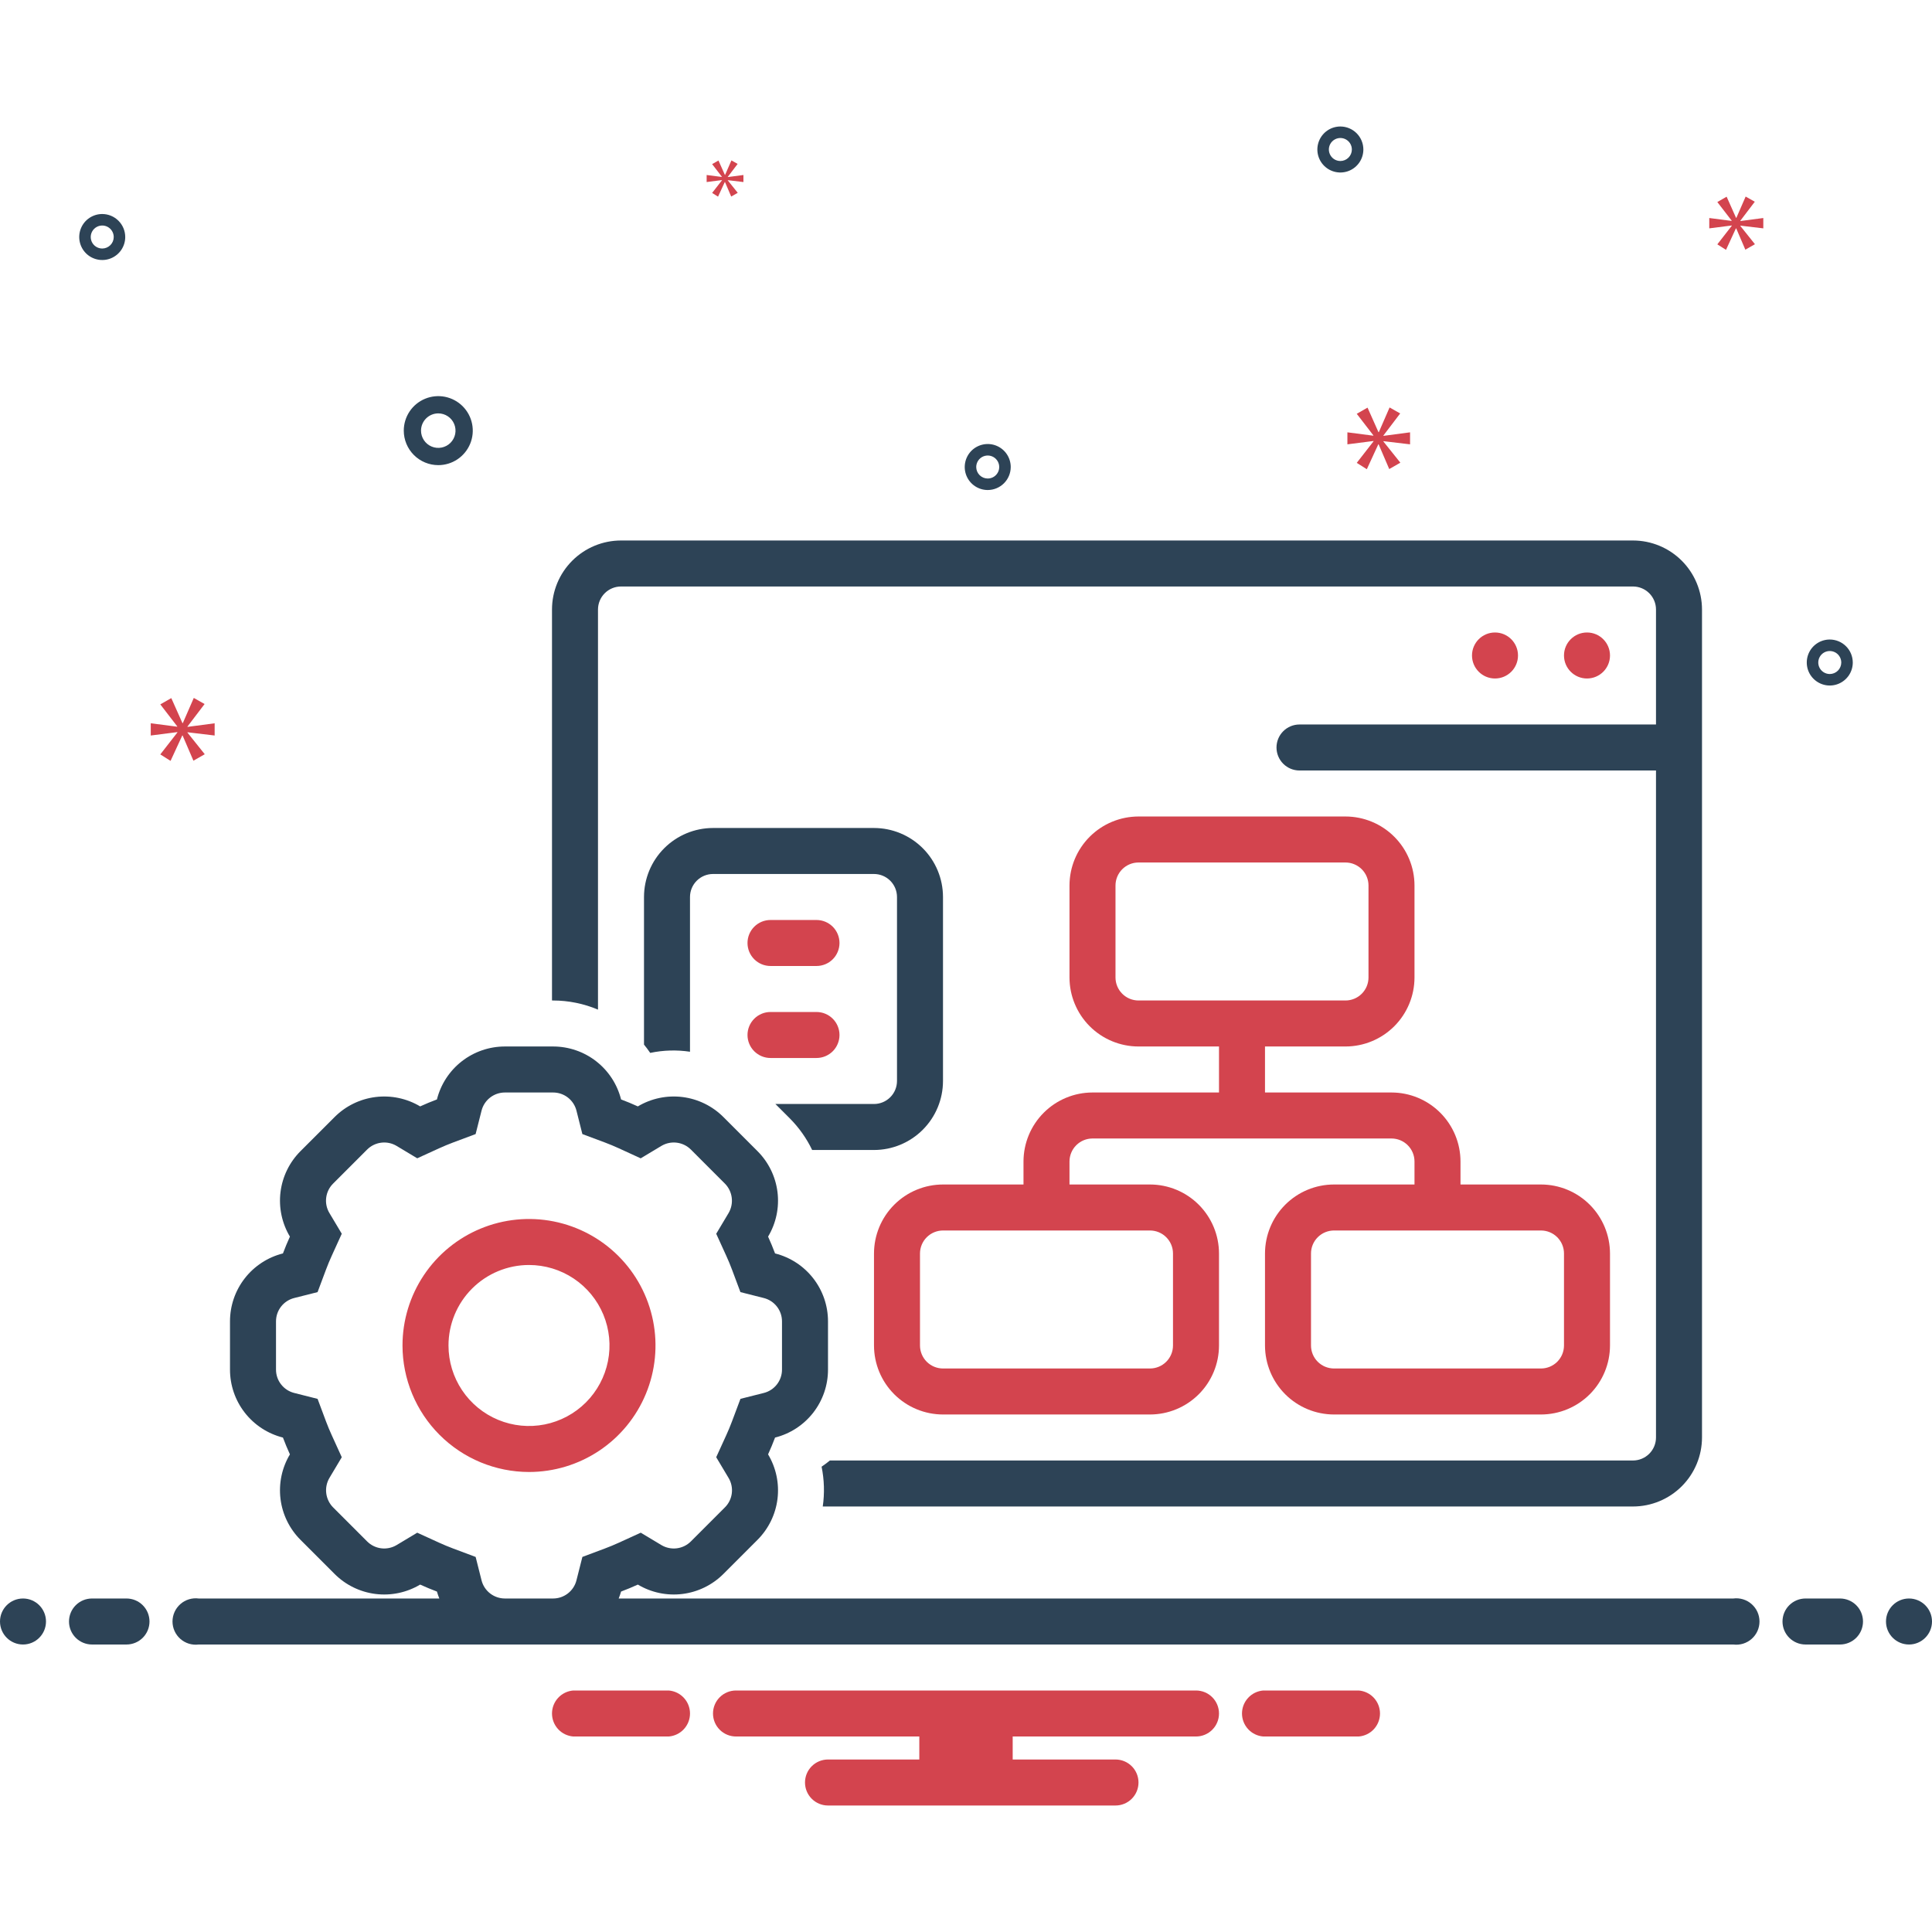
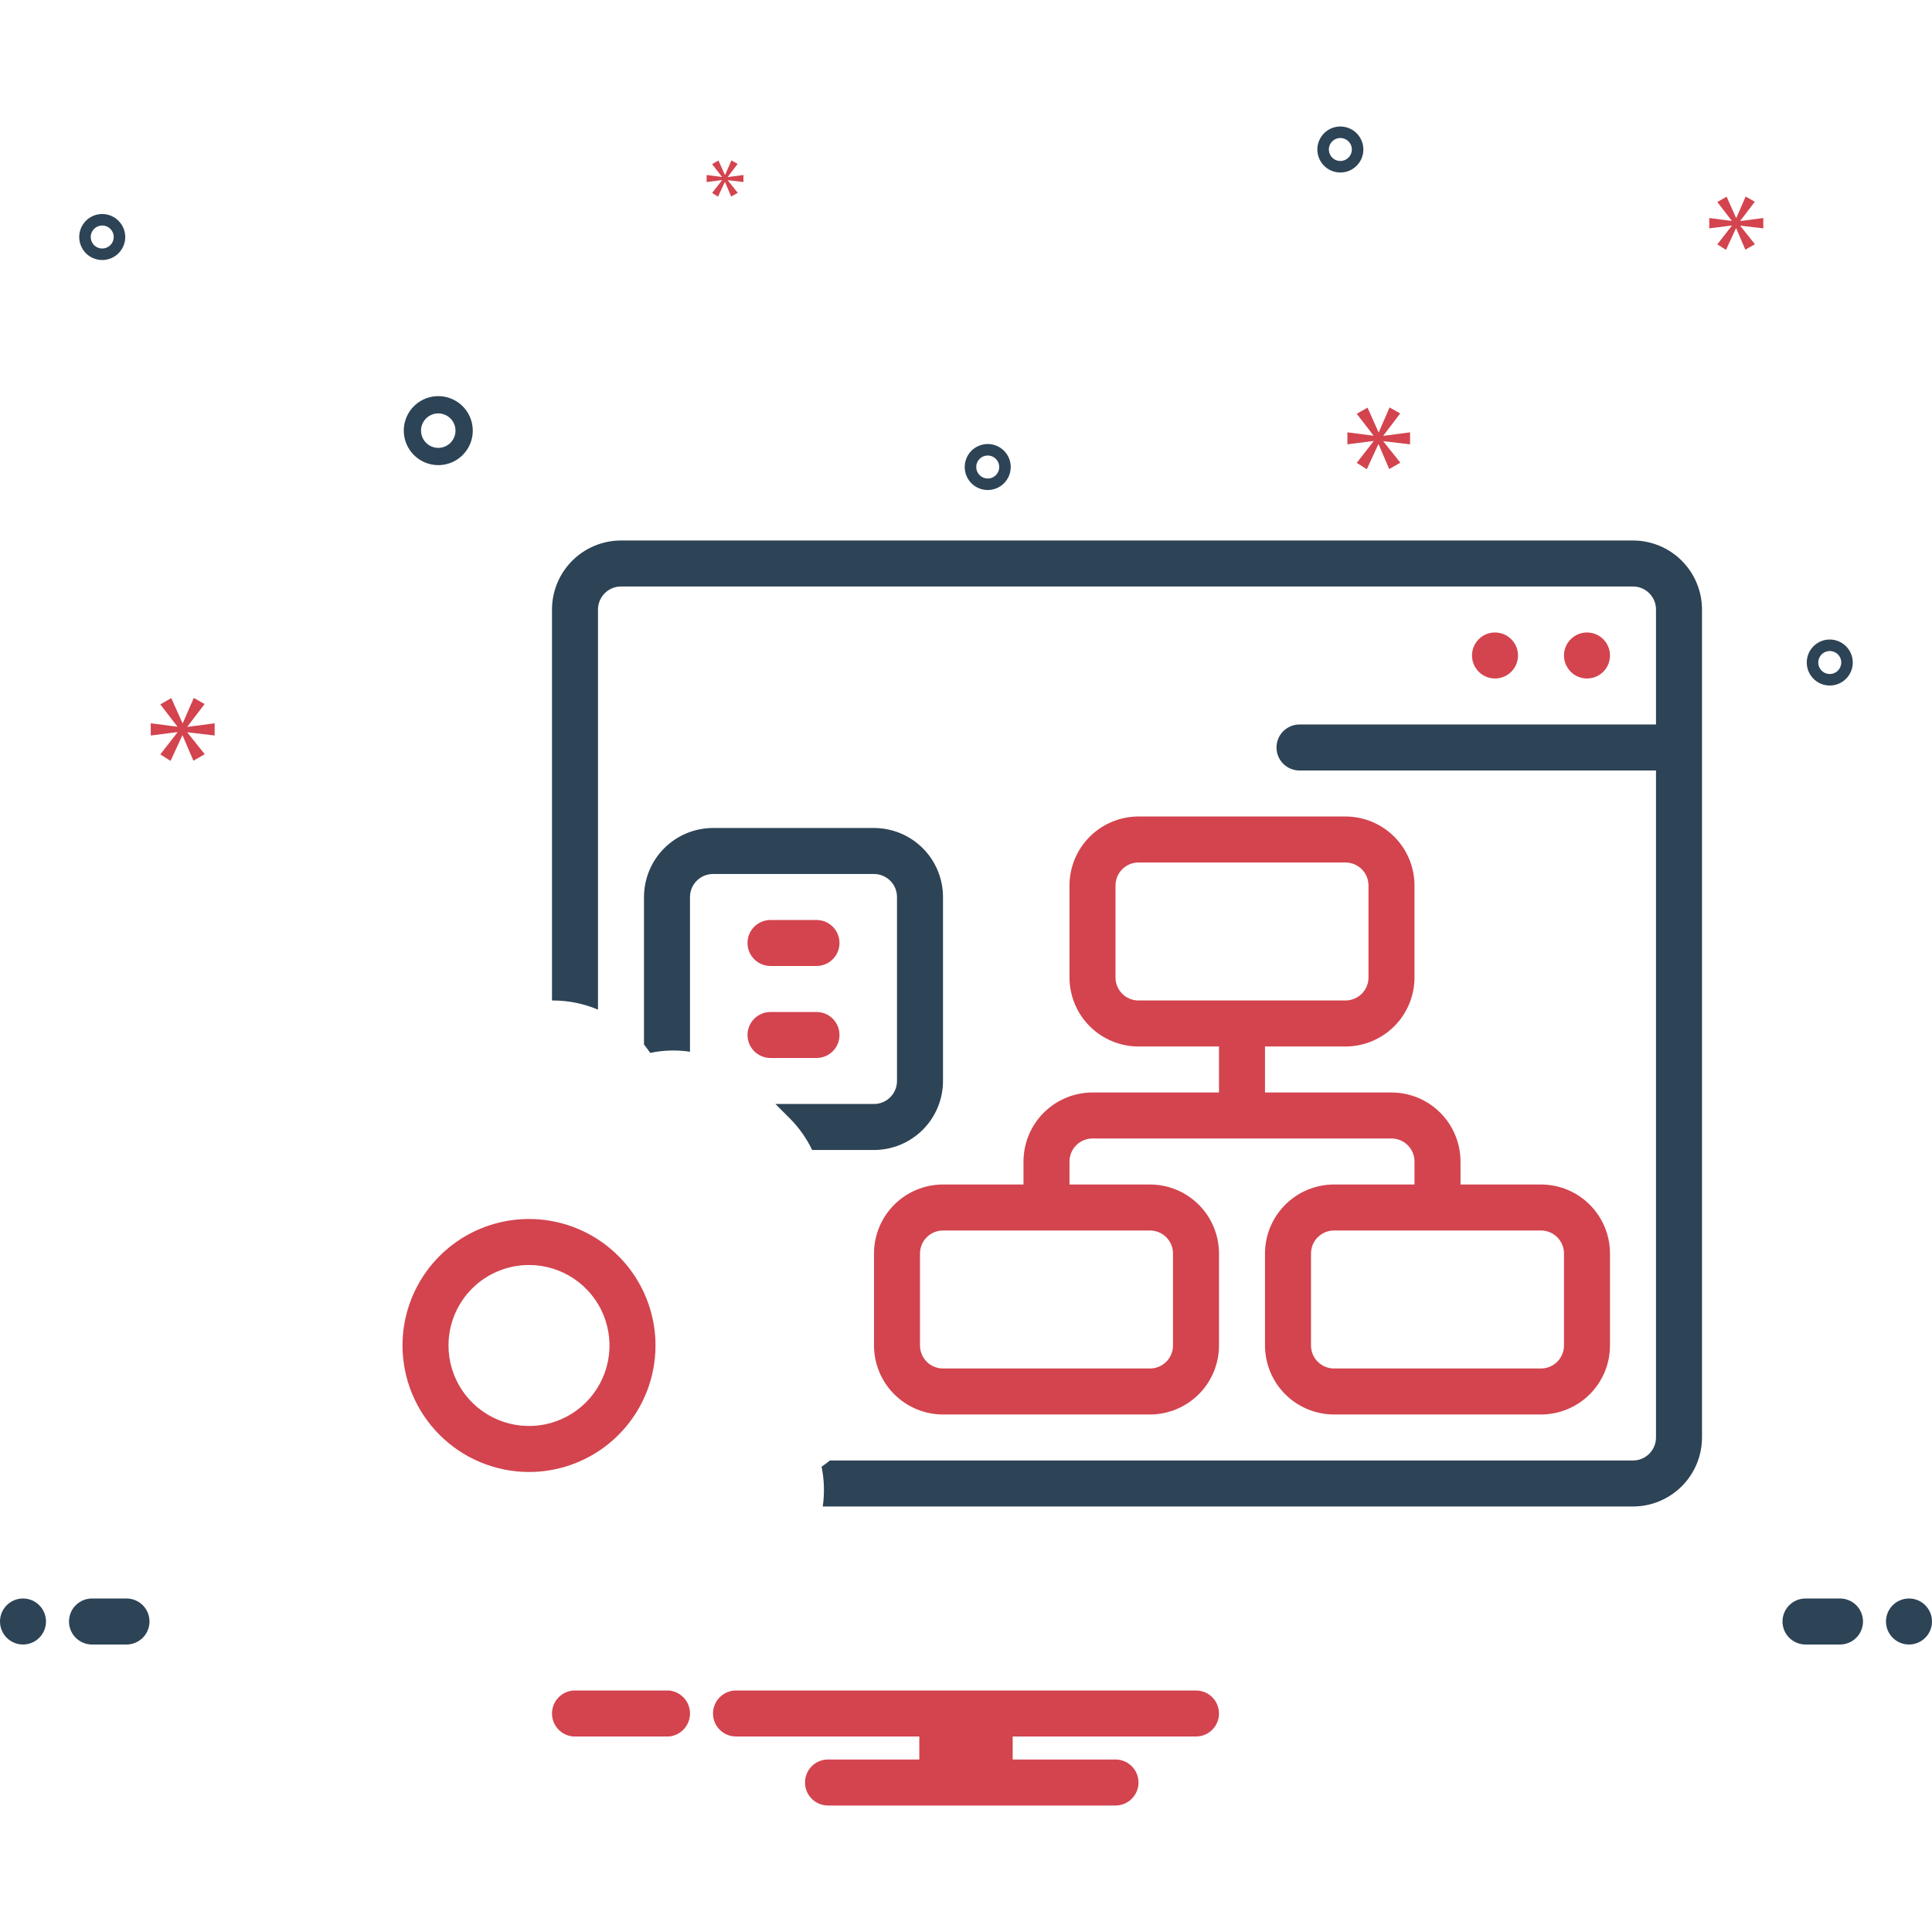
<svg xmlns="http://www.w3.org/2000/svg" width="150" height="150" viewBox="0 0 150 150" fill="none">
  <g clip-path="url(#clip0_265_146)">
    <path d="M123.214 52.678C124.2 52.678 125 51.878 125 50.892C125 49.906 124.2 49.106 123.214 49.106C122.228 49.106 121.428 49.906 121.428 50.892C121.428 51.878 122.228 52.678 123.214 52.678Z" fill="#D3444E" />
    <path d="M116.071 52.678C117.058 52.678 117.857 51.878 117.857 50.892C117.857 49.906 117.058 49.106 116.071 49.106C115.085 49.106 114.286 49.906 114.286 50.892C114.286 51.878 115.085 52.678 116.071 52.678Z" fill="#D3444E" />
    <path d="M126.786 41.964H48.214C46.794 41.965 45.432 42.53 44.428 43.534C43.423 44.539 42.858 45.9 42.857 47.321V77.678H42.942C44.14 77.68 45.325 77.921 46.428 78.387V47.321C46.429 46.847 46.617 46.394 46.952 46.059C47.287 45.724 47.741 45.536 48.214 45.535H126.786C127.259 45.536 127.713 45.724 128.048 46.059C128.382 46.394 128.571 46.847 128.571 47.321V56.249H100.893C100.419 56.249 99.965 56.438 99.63 56.772C99.295 57.107 99.107 57.562 99.107 58.035C99.107 58.509 99.295 58.963 99.63 59.298C99.965 59.633 100.419 59.821 100.893 59.821H128.571V111.606C128.571 112.08 128.382 112.534 128.048 112.868C127.713 113.203 127.259 113.392 126.786 113.392H64.433C64.222 113.559 64.013 113.726 63.788 113.874C63.996 114.891 64.027 115.936 63.879 116.964H126.786C128.206 116.962 129.568 116.397 130.572 115.393C131.576 114.389 132.141 113.027 132.143 111.606V47.321C132.141 45.9 131.576 44.539 130.572 43.534C129.568 42.53 128.206 41.965 126.786 41.964Z" fill="#2D4356" />
    <path d="M67.857 64.285H55.357C53.937 64.287 52.575 64.852 51.571 65.856C50.566 66.86 50.002 68.222 50 69.642V81.102C50.166 81.312 50.334 81.522 50.482 81.747C51.498 81.532 52.544 81.502 53.571 81.657V69.642C53.572 69.169 53.76 68.715 54.095 68.38C54.43 68.045 54.884 67.857 55.357 67.856H67.857C68.331 67.857 68.784 68.045 69.119 68.38C69.454 68.715 69.642 69.169 69.643 69.642V83.928C69.642 84.401 69.454 84.855 69.119 85.19C68.784 85.525 68.331 85.713 67.857 85.714H60.202L61.334 86.845C62.04 87.557 62.622 88.382 63.056 89.285H67.857C69.278 89.284 70.639 88.719 71.644 87.714C72.648 86.71 73.213 85.348 73.214 83.928V69.642C73.213 68.222 72.648 66.86 71.644 65.856C70.639 64.852 69.278 64.287 67.857 64.285Z" fill="#2D4356" />
    <path d="M41.071 114.285C43.014 114.285 44.913 113.709 46.528 112.63C48.143 111.551 49.402 110.017 50.145 108.222C50.889 106.428 51.083 104.453 50.704 102.548C50.325 100.642 49.39 98.892 48.016 97.519C46.643 96.145 44.893 95.21 42.987 94.831C41.082 94.452 39.108 94.647 37.313 95.39C35.518 96.133 33.984 97.392 32.905 99.007C31.826 100.622 31.25 102.521 31.25 104.464C31.253 107.068 32.289 109.564 34.13 111.405C35.971 113.246 38.468 114.282 41.071 114.285ZM41.071 98.214C42.308 98.214 43.516 98.58 44.544 99.267C45.572 99.954 46.373 100.93 46.846 102.072C47.319 103.214 47.443 104.471 47.201 105.683C46.96 106.895 46.365 108.009 45.491 108.883C44.617 109.757 43.503 110.352 42.291 110.594C41.078 110.835 39.822 110.711 38.68 110.238C37.538 109.765 36.562 108.964 35.875 107.936C35.188 106.908 34.821 105.7 34.821 104.464C34.821 102.806 35.48 101.216 36.652 100.044C37.824 98.872 39.414 98.214 41.071 98.214Z" fill="#D3444E" />
    <path d="M84.821 84.821C83.401 84.822 82.039 85.387 81.035 86.392C80.031 87.396 79.466 88.758 79.464 90.178V91.964H73.214C71.794 91.965 70.432 92.53 69.428 93.534C68.423 94.539 67.859 95.9 67.857 97.321V104.464C67.859 105.884 68.423 107.246 69.428 108.25C70.432 109.254 71.794 109.819 73.214 109.821H89.285C90.706 109.819 92.067 109.254 93.072 108.25C94.076 107.246 94.641 105.884 94.643 104.464V97.321C94.641 95.9 94.076 94.539 93.072 93.534C92.067 92.53 90.706 91.965 89.285 91.964H83.035V90.178C83.036 89.704 83.225 89.251 83.559 88.916C83.894 88.581 84.348 88.393 84.821 88.392H108.036C108.509 88.393 108.963 88.581 109.298 88.916C109.632 89.251 109.821 89.704 109.821 90.178V91.964H103.571C102.151 91.965 100.789 92.53 99.785 93.534C98.781 94.539 98.216 95.9 98.214 97.321V104.464C98.216 105.884 98.781 107.246 99.785 108.25C100.789 109.254 102.151 109.819 103.571 109.821H119.643C121.063 109.819 122.425 109.254 123.429 108.25C124.433 107.246 124.998 105.884 125 104.464V97.321C124.998 95.9 124.433 94.539 123.429 93.534C122.425 92.53 121.063 91.965 119.643 91.964H113.393V90.178C113.391 88.758 112.826 87.396 111.822 86.392C110.818 85.387 109.456 84.822 108.036 84.821H98.214V81.249H104.464C105.884 81.248 107.246 80.683 108.25 79.679C109.255 78.674 109.82 77.312 109.821 75.892V68.749C109.82 67.329 109.255 65.967 108.25 64.963C107.246 63.959 105.884 63.394 104.464 63.392H88.393C86.972 63.394 85.611 63.959 84.606 64.963C83.602 65.967 83.037 67.329 83.035 68.749V75.892C83.037 77.312 83.602 78.674 84.606 79.679C85.611 80.683 86.972 81.248 88.393 81.249H94.643V84.821H84.821ZM89.285 95.535C89.759 95.536 90.213 95.724 90.547 96.059C90.882 96.394 91.071 96.847 91.071 97.321V104.464C91.071 104.937 90.882 105.391 90.547 105.726C90.213 106.06 89.759 106.249 89.285 106.249H73.214C72.741 106.249 72.287 106.06 71.952 105.726C71.617 105.391 71.429 104.937 71.428 104.464V97.321C71.429 96.847 71.617 96.394 71.952 96.059C72.287 95.724 72.741 95.536 73.214 95.535H89.285ZM119.643 95.535C120.116 95.536 120.57 95.724 120.905 96.059C121.239 96.394 121.428 96.847 121.428 97.321V104.464C121.428 104.937 121.239 105.391 120.905 105.726C120.57 106.06 120.116 106.249 119.643 106.249H103.571C103.098 106.249 102.644 106.06 102.309 105.726C101.974 105.391 101.786 104.937 101.786 104.464V97.321C101.786 96.847 101.974 96.394 102.309 96.059C102.644 95.724 103.098 95.536 103.571 95.535H119.643ZM88.393 77.678C87.919 77.677 87.465 77.489 87.131 77.154C86.796 76.82 86.608 76.366 86.607 75.892V68.749C86.608 68.276 86.796 67.822 87.131 67.487C87.465 67.153 87.919 66.964 88.393 66.964H104.464C104.937 66.964 105.391 67.153 105.726 67.487C106.061 67.822 106.249 68.276 106.25 68.749V75.892C106.249 76.366 106.061 76.82 105.726 77.154C105.391 77.489 104.937 77.677 104.464 77.678H88.393Z" fill="#D3444E" />
    <path d="M59.821 74.999H63.393C63.866 74.999 64.321 74.811 64.656 74.476C64.99 74.141 65.178 73.687 65.178 73.214C65.178 72.74 64.99 72.286 64.656 71.951C64.321 71.616 63.866 71.428 63.393 71.428H59.821C59.348 71.428 58.894 71.616 58.559 71.951C58.224 72.286 58.036 72.74 58.036 73.214C58.036 73.687 58.224 74.141 58.559 74.476C58.894 74.811 59.348 74.999 59.821 74.999Z" fill="#D3444E" />
    <path d="M59.821 82.142H63.393C63.866 82.142 64.321 81.954 64.656 81.619C64.99 81.284 65.178 80.83 65.178 80.356C65.178 79.883 64.99 79.429 64.656 79.094C64.321 78.759 63.866 78.571 63.393 78.571H59.821C59.348 78.571 58.894 78.759 58.559 79.094C58.224 79.429 58.036 79.883 58.036 80.356C58.036 80.83 58.224 81.284 58.559 81.619C58.894 81.954 59.348 82.142 59.821 82.142Z" fill="#D3444E" />
    <path d="M34.027 36.113C34.557 36.113 35.075 35.956 35.515 35.662C35.956 35.367 36.299 34.949 36.502 34.459C36.705 33.97 36.758 33.431 36.654 32.912C36.551 32.392 36.296 31.915 35.921 31.54C35.547 31.166 35.069 30.911 34.55 30.807C34.03 30.704 33.492 30.757 33.002 30.96C32.513 31.163 32.094 31.506 31.8 31.946C31.506 32.387 31.349 32.905 31.349 33.434C31.349 34.145 31.632 34.825 32.134 35.328C32.636 35.83 33.317 36.112 34.027 36.113ZM34.027 32.095C34.292 32.095 34.551 32.174 34.771 32.321C34.992 32.468 35.163 32.677 35.264 32.922C35.366 33.167 35.392 33.436 35.341 33.696C35.289 33.956 35.161 34.194 34.974 34.382C34.787 34.569 34.548 34.696 34.288 34.748C34.029 34.8 33.759 34.773 33.515 34.672C33.27 34.57 33.061 34.399 32.914 34.178C32.767 33.958 32.688 33.699 32.688 33.434C32.688 33.079 32.83 32.739 33.081 32.488C33.332 32.237 33.672 32.096 34.027 32.095Z" fill="#2D4356" />
    <path d="M142.063 49.652C141.71 49.652 141.364 49.757 141.071 49.953C140.777 50.149 140.548 50.428 140.413 50.754C140.278 51.081 140.243 51.44 140.311 51.786C140.38 52.133 140.55 52.451 140.8 52.7C141.05 52.95 141.368 53.12 141.714 53.189C142.061 53.258 142.42 53.223 142.746 53.087C143.072 52.952 143.351 52.723 143.548 52.43C143.744 52.136 143.849 51.791 143.849 51.438C143.848 50.964 143.66 50.51 143.325 50.176C142.99 49.841 142.536 49.653 142.063 49.652ZM142.063 52.331C141.886 52.331 141.714 52.278 141.567 52.18C141.42 52.082 141.305 51.943 141.238 51.779C141.17 51.616 141.153 51.437 141.187 51.264C141.222 51.09 141.307 50.931 141.431 50.806C141.556 50.681 141.715 50.596 141.889 50.562C142.062 50.528 142.241 50.545 142.404 50.613C142.568 50.68 142.707 50.795 142.805 50.942C142.903 51.089 142.956 51.261 142.956 51.438C142.955 51.674 142.861 51.901 142.694 52.069C142.527 52.236 142.3 52.33 142.063 52.331Z" fill="#2D4356" />
    <path d="M7.937 16.616C7.584 16.616 7.239 16.721 6.945 16.917C6.651 17.113 6.422 17.392 6.287 17.719C6.152 18.045 6.117 18.404 6.186 18.75C6.255 19.097 6.425 19.415 6.674 19.665C6.924 19.914 7.242 20.084 7.589 20.153C7.935 20.222 8.294 20.187 8.62 20.052C8.947 19.917 9.226 19.688 9.422 19.394C9.618 19.1 9.723 18.755 9.723 18.402C9.722 17.928 9.534 17.475 9.199 17.14C8.864 16.805 8.411 16.617 7.937 16.616ZM7.937 19.295C7.76 19.295 7.588 19.242 7.441 19.144C7.294 19.046 7.18 18.907 7.112 18.744C7.045 18.581 7.027 18.401 7.061 18.228C7.096 18.055 7.181 17.895 7.306 17.771C7.431 17.646 7.59 17.561 7.763 17.526C7.936 17.492 8.116 17.509 8.279 17.577C8.442 17.645 8.581 17.759 8.679 17.906C8.778 18.053 8.83 18.225 8.83 18.402C8.83 18.639 8.736 18.866 8.568 19.033C8.401 19.2 8.174 19.294 7.937 19.295Z" fill="#2D4356" />
    <path d="M104.066 9.821C103.712 9.821 103.367 9.926 103.073 10.122C102.78 10.319 102.551 10.598 102.416 10.924C102.281 11.25 102.245 11.609 102.314 11.956C102.383 12.302 102.553 12.62 102.803 12.87C103.053 13.12 103.371 13.29 103.717 13.358C104.064 13.427 104.423 13.392 104.749 13.257C105.075 13.122 105.354 12.893 105.55 12.599C105.746 12.306 105.851 11.96 105.851 11.607C105.851 11.134 105.662 10.68 105.328 10.345C104.993 10.01 104.539 9.822 104.066 9.821ZM104.066 12.5C103.889 12.5 103.716 12.448 103.569 12.35C103.423 12.251 103.308 12.112 103.241 11.949C103.173 11.786 103.155 11.606 103.19 11.433C103.224 11.26 103.309 11.101 103.434 10.976C103.559 10.851 103.718 10.766 103.891 10.731C104.065 10.697 104.244 10.715 104.407 10.782C104.57 10.85 104.71 10.964 104.808 11.111C104.906 11.258 104.958 11.431 104.958 11.607C104.958 11.844 104.864 12.071 104.697 12.238C104.529 12.406 104.302 12.5 104.066 12.5Z" fill="#2D4356" />
    <path d="M78.473 36.259C78.473 35.906 78.368 35.561 78.172 35.267C77.976 34.973 77.697 34.745 77.37 34.609C77.044 34.474 76.685 34.439 76.339 34.508C75.992 34.577 75.674 34.747 75.424 34.996C75.175 35.246 75.005 35.564 74.936 35.911C74.867 36.257 74.902 36.616 75.037 36.943C75.172 37.269 75.401 37.548 75.695 37.744C75.989 37.94 76.334 38.045 76.687 38.045C77.16 38.044 77.614 37.856 77.949 37.521C78.284 37.186 78.472 36.733 78.473 36.259ZM75.794 36.259C75.794 36.083 75.847 35.91 75.945 35.763C76.043 35.616 76.182 35.502 76.345 35.434C76.508 35.367 76.688 35.349 76.861 35.383C77.034 35.418 77.194 35.503 77.318 35.628C77.443 35.753 77.528 35.912 77.563 36.085C77.597 36.258 77.58 36.438 77.512 36.601C77.444 36.764 77.33 36.903 77.183 37.002C77.036 37.1 76.864 37.152 76.687 37.152C76.45 37.152 76.223 37.058 76.056 36.89C75.889 36.723 75.794 36.496 75.794 36.259Z" fill="#2D4356" />
    <path d="M14.556 56.407L15.884 54.661L15.046 54.186L14.194 56.141H14.165L13.299 54.2L12.446 54.688L13.76 56.393V56.421L11.705 56.155V57.105L13.773 56.84V56.868L12.446 58.572L13.242 59.075L14.151 57.105H14.178L15.017 59.061L15.897 58.558L14.556 56.882V56.853L16.665 57.105V56.155L14.556 56.435V56.407Z" fill="#D3444E" />
    <path d="M56.054 13.997L55.29 14.979L55.749 15.268L56.272 14.134H56.288L56.77 15.26L57.278 14.97L56.505 14.005V13.989L57.72 14.134V13.587L56.505 13.747V13.731L57.27 12.726L56.788 12.453L56.296 13.579H56.28L55.782 12.461L55.29 12.742L56.047 13.723V13.739L54.864 13.587V14.134L56.054 13.981V13.997Z" fill="#D3444E" />
    <path d="M109.477 34.498V33.566L107.408 33.84V33.813L108.71 32.1L107.887 31.635L107.052 33.553H107.024L106.175 31.648L105.338 32.128L106.627 33.8V33.827L104.612 33.566V34.498L106.64 34.238V34.265L105.338 35.937L106.12 36.43L107.011 34.498H107.037L107.86 36.417L108.723 35.923L107.408 34.279V34.252L109.477 34.498Z" fill="#D3444E" />
    <path d="M135.119 17.139L136.242 15.662L135.532 15.26L134.811 16.914H134.787L134.055 15.271L133.333 15.686L134.445 17.128V17.152L132.707 16.927V17.73L134.456 17.506V17.529L133.333 18.971L134.007 19.397L134.776 17.73H134.799L135.508 19.385L136.253 18.96L135.119 17.541V17.518L136.903 17.73V16.927L135.119 17.162V17.139Z" fill="#D3444E" />
    <path d="M1.786 127.679C2.772 127.679 3.571 126.879 3.571 125.893C3.571 124.907 2.772 124.107 1.786 124.107C0.799 124.107 0 124.907 0 125.893C0 126.879 0.799 127.679 1.786 127.679Z" fill="#2D4356" />
    <path d="M9.821 124.107H7.143C6.669 124.107 6.215 124.295 5.88 124.63C5.545 124.965 5.357 125.419 5.357 125.893C5.357 126.366 5.545 126.821 5.88 127.156C6.215 127.49 6.669 127.679 7.143 127.679H9.821C10.295 127.679 10.749 127.49 11.084 127.156C11.419 126.821 11.607 126.366 11.607 125.893C11.607 125.419 11.419 124.965 11.084 124.63C10.749 124.295 10.295 124.107 9.821 124.107Z" fill="#2D4356" />
    <path d="M142.857 124.107H140.179C139.705 124.107 139.251 124.295 138.916 124.63C138.581 124.965 138.393 125.419 138.393 125.893C138.393 126.366 138.581 126.821 138.916 127.156C139.251 127.49 139.705 127.679 140.179 127.679H142.857C143.331 127.679 143.785 127.49 144.12 127.156C144.455 126.821 144.643 126.366 144.643 125.893C144.643 125.419 144.455 124.965 144.12 124.63C143.785 124.295 143.331 124.107 142.857 124.107Z" fill="#2D4356" />
    <path d="M148.214 127.679C149.2 127.679 150 126.879 150 125.893C150 124.907 149.2 124.107 148.214 124.107C147.228 124.107 146.428 124.907 146.428 125.893C146.428 126.879 147.228 127.679 148.214 127.679Z" fill="#2D4356" />
-     <path d="M105.494 131.25H98.077C97.628 131.286 97.209 131.49 96.904 131.821C96.598 132.152 96.428 132.585 96.428 133.036C96.428 133.486 96.598 133.92 96.904 134.251C97.209 134.582 97.628 134.785 98.077 134.821H105.494C105.943 134.785 106.362 134.582 106.668 134.251C106.973 133.92 107.143 133.486 107.143 133.036C107.143 132.585 106.973 132.152 106.668 131.821C106.362 131.49 105.943 131.286 105.494 131.25Z" fill="#D3444E" />
    <path d="M51.923 131.25H44.505C44.057 131.286 43.638 131.49 43.332 131.821C43.027 132.152 42.857 132.585 42.857 133.036C42.857 133.486 43.027 133.92 43.332 134.251C43.638 134.582 44.057 134.785 44.505 134.821H51.923C52.372 134.785 52.791 134.582 53.096 134.251C53.402 133.92 53.572 133.486 53.572 133.036C53.572 132.585 53.402 132.152 53.096 131.821C52.791 131.49 52.372 131.286 51.923 131.25Z" fill="#D3444E" />
    <path d="M92.857 131.25H57.143C56.669 131.25 56.215 131.438 55.88 131.773C55.545 132.108 55.357 132.562 55.357 133.036C55.357 133.509 55.545 133.964 55.88 134.298C56.215 134.633 56.669 134.821 57.143 134.821H71.375V136.607H64.286C63.812 136.607 63.358 136.795 63.023 137.13C62.688 137.465 62.5 137.919 62.5 138.393C62.5 138.866 62.688 139.321 63.023 139.656C63.358 139.99 63.812 140.179 64.286 140.179H86.607C87.081 140.179 87.535 139.99 87.87 139.656C88.205 139.321 88.393 138.866 88.393 138.393C88.393 137.919 88.205 137.465 87.87 137.13C87.535 136.795 87.081 136.607 86.607 136.607H78.625V134.821H92.857C93.331 134.821 93.785 134.633 94.12 134.298C94.455 133.964 94.643 133.509 94.643 133.036C94.643 132.562 94.455 132.108 94.12 131.773C93.785 131.438 93.331 131.25 92.857 131.25Z" fill="#D3444E" />
-     <path d="M134.573 124.107H48.034C48.105 123.931 48.167 123.751 48.22 123.568C48.659 123.403 49.096 123.222 49.52 123.028L49.523 123.027C50.563 123.648 51.781 123.904 52.983 123.755C54.185 123.606 55.303 123.06 56.161 122.205L58.81 119.555C59.667 118.699 60.215 117.58 60.364 116.378C60.513 115.175 60.256 113.957 59.633 112.917C59.831 112.482 60.013 112.045 60.175 111.612C61.35 111.317 62.393 110.637 63.138 109.681C63.883 108.724 64.287 107.547 64.286 106.335V102.593C64.287 101.381 63.883 100.203 63.138 99.247C62.393 98.291 61.351 97.611 60.175 97.316C60.009 96.873 59.827 96.435 59.634 96.011L59.634 96.01C60.257 94.97 60.513 93.752 60.364 92.549C60.214 91.346 59.667 90.228 58.809 89.371L56.164 86.726C55.307 85.869 54.189 85.323 52.987 85.173C51.785 85.023 50.567 85.278 49.526 85.898L49.522 85.901C49.091 85.704 48.657 85.524 48.222 85.361L48.22 85.36C47.924 84.185 47.244 83.142 46.288 82.397C45.332 81.652 44.154 81.249 42.943 81.249H39.2C37.989 81.249 36.811 81.653 35.855 82.397C34.899 83.142 34.219 84.184 33.923 85.36C33.484 85.524 33.047 85.706 32.623 85.899L32.62 85.9C31.58 85.28 30.362 85.024 29.16 85.173C27.958 85.322 26.84 85.867 25.982 86.723L23.334 89.371C22.476 90.228 21.929 91.346 21.779 92.549C21.63 93.752 21.887 94.971 22.509 96.011L22.509 96.012C22.311 96.446 22.128 96.885 21.968 97.315C20.792 97.611 19.75 98.291 19.005 99.247C18.26 100.203 17.856 101.381 17.857 102.593V106.335C17.856 107.547 18.26 108.724 19.005 109.68C19.75 110.636 20.792 111.316 21.967 111.612C22.133 112.055 22.316 112.493 22.509 112.916L22.509 112.917C21.886 113.957 21.63 115.176 21.779 116.379C21.928 117.581 22.476 118.7 23.334 119.556L25.979 122.202C26.836 123.059 27.955 123.605 29.158 123.755C30.361 123.904 31.579 123.648 32.62 123.027C33.052 123.223 33.487 123.404 33.921 123.567L33.923 123.568C33.975 123.751 34.037 123.931 34.109 124.107H15.428C15.174 124.074 14.915 124.095 14.67 124.17C14.425 124.244 14.199 124.37 14.006 124.54C13.814 124.709 13.659 124.917 13.554 125.15C13.448 125.383 13.393 125.637 13.393 125.893C13.393 126.149 13.448 126.402 13.554 126.636C13.659 126.869 13.814 127.077 14.006 127.246C14.199 127.415 14.425 127.541 14.67 127.616C14.915 127.69 15.174 127.712 15.428 127.679H134.573C134.827 127.712 135.085 127.69 135.33 127.616C135.575 127.541 135.802 127.415 135.994 127.246C136.187 127.077 136.341 126.869 136.447 126.636C136.552 126.402 136.607 126.149 136.607 125.893C136.607 125.637 136.552 125.383 136.447 125.15C136.341 124.917 136.187 124.709 135.994 124.54C135.802 124.37 135.575 124.244 135.33 124.17C135.085 124.095 134.827 124.074 134.573 124.107ZM32.394 118.998L30.783 119.965C30.425 120.176 30.006 120.262 29.594 120.21C29.182 120.158 28.799 119.97 28.504 119.676L25.859 117.031C25.567 116.734 25.382 116.35 25.33 115.937C25.279 115.524 25.365 115.106 25.576 114.747L26.535 113.139L25.759 111.434C25.597 111.082 25.448 110.722 25.312 110.36L24.657 108.608L22.843 108.149C22.439 108.048 22.08 107.814 21.824 107.485C21.567 107.157 21.428 106.752 21.429 106.335V102.593C21.428 102.176 21.567 101.771 21.823 101.442C22.079 101.114 22.437 100.88 22.841 100.778L24.656 100.32L25.312 98.568C25.448 98.204 25.598 97.845 25.759 97.491L26.535 95.787L25.576 94.18C25.361 93.822 25.273 93.403 25.325 92.99C25.376 92.576 25.564 92.191 25.859 91.897L28.504 89.251C28.798 88.957 29.182 88.77 29.594 88.718C30.006 88.665 30.424 88.751 30.783 88.963L32.394 89.93L34.103 89.149C34.455 88.989 34.813 88.841 35.175 88.704L36.927 88.049L37.386 86.235C37.487 85.831 37.721 85.472 38.05 85.216C38.379 84.96 38.783 84.821 39.2 84.821H42.943C43.359 84.82 43.764 84.959 44.093 85.215C44.421 85.471 44.655 85.829 44.757 86.233L45.215 88.049L46.967 88.704C47.328 88.84 47.682 88.987 48.032 89.147L49.744 89.933L51.359 88.963C51.717 88.752 52.136 88.665 52.548 88.718C52.961 88.77 53.344 88.957 53.639 89.251L56.284 91.897C56.576 92.193 56.761 92.578 56.812 92.99C56.864 93.403 56.778 93.821 56.567 94.18L55.607 95.789L56.384 97.493C56.546 97.846 56.695 98.205 56.831 98.568L57.486 100.319L59.3 100.778C59.704 100.88 60.063 101.113 60.319 101.442C60.575 101.771 60.715 102.176 60.714 102.593V106.335C60.715 106.751 60.576 107.156 60.32 107.485C60.064 107.814 59.706 108.048 59.302 108.149L57.489 108.606L56.832 110.356C56.696 110.72 56.547 111.078 56.385 111.432L55.606 113.138L56.567 114.747C56.781 115.105 56.869 115.524 56.818 115.937C56.767 116.351 56.579 116.736 56.284 117.03L53.639 119.676C53.344 119.97 52.961 120.158 52.549 120.21C52.136 120.262 51.718 120.176 51.36 119.965L49.749 118.998L48.04 119.778C47.688 119.939 47.33 120.087 46.968 120.223L45.216 120.879L44.757 122.692C44.656 123.097 44.422 123.455 44.093 123.711C43.764 123.968 43.359 124.107 42.943 124.107H39.2C38.784 124.107 38.379 123.968 38.05 123.712C37.721 123.456 37.488 123.098 37.386 122.694L36.929 120.88L35.177 120.224C34.815 120.088 34.456 119.939 34.103 119.778L32.394 118.998Z" fill="#2D4356" />
  </g>
  <defs>
    <clipPath id="clip0_265_146">
      <rect width="150" height="150" fill="white" />
    </clipPath>
  </defs>
</svg>